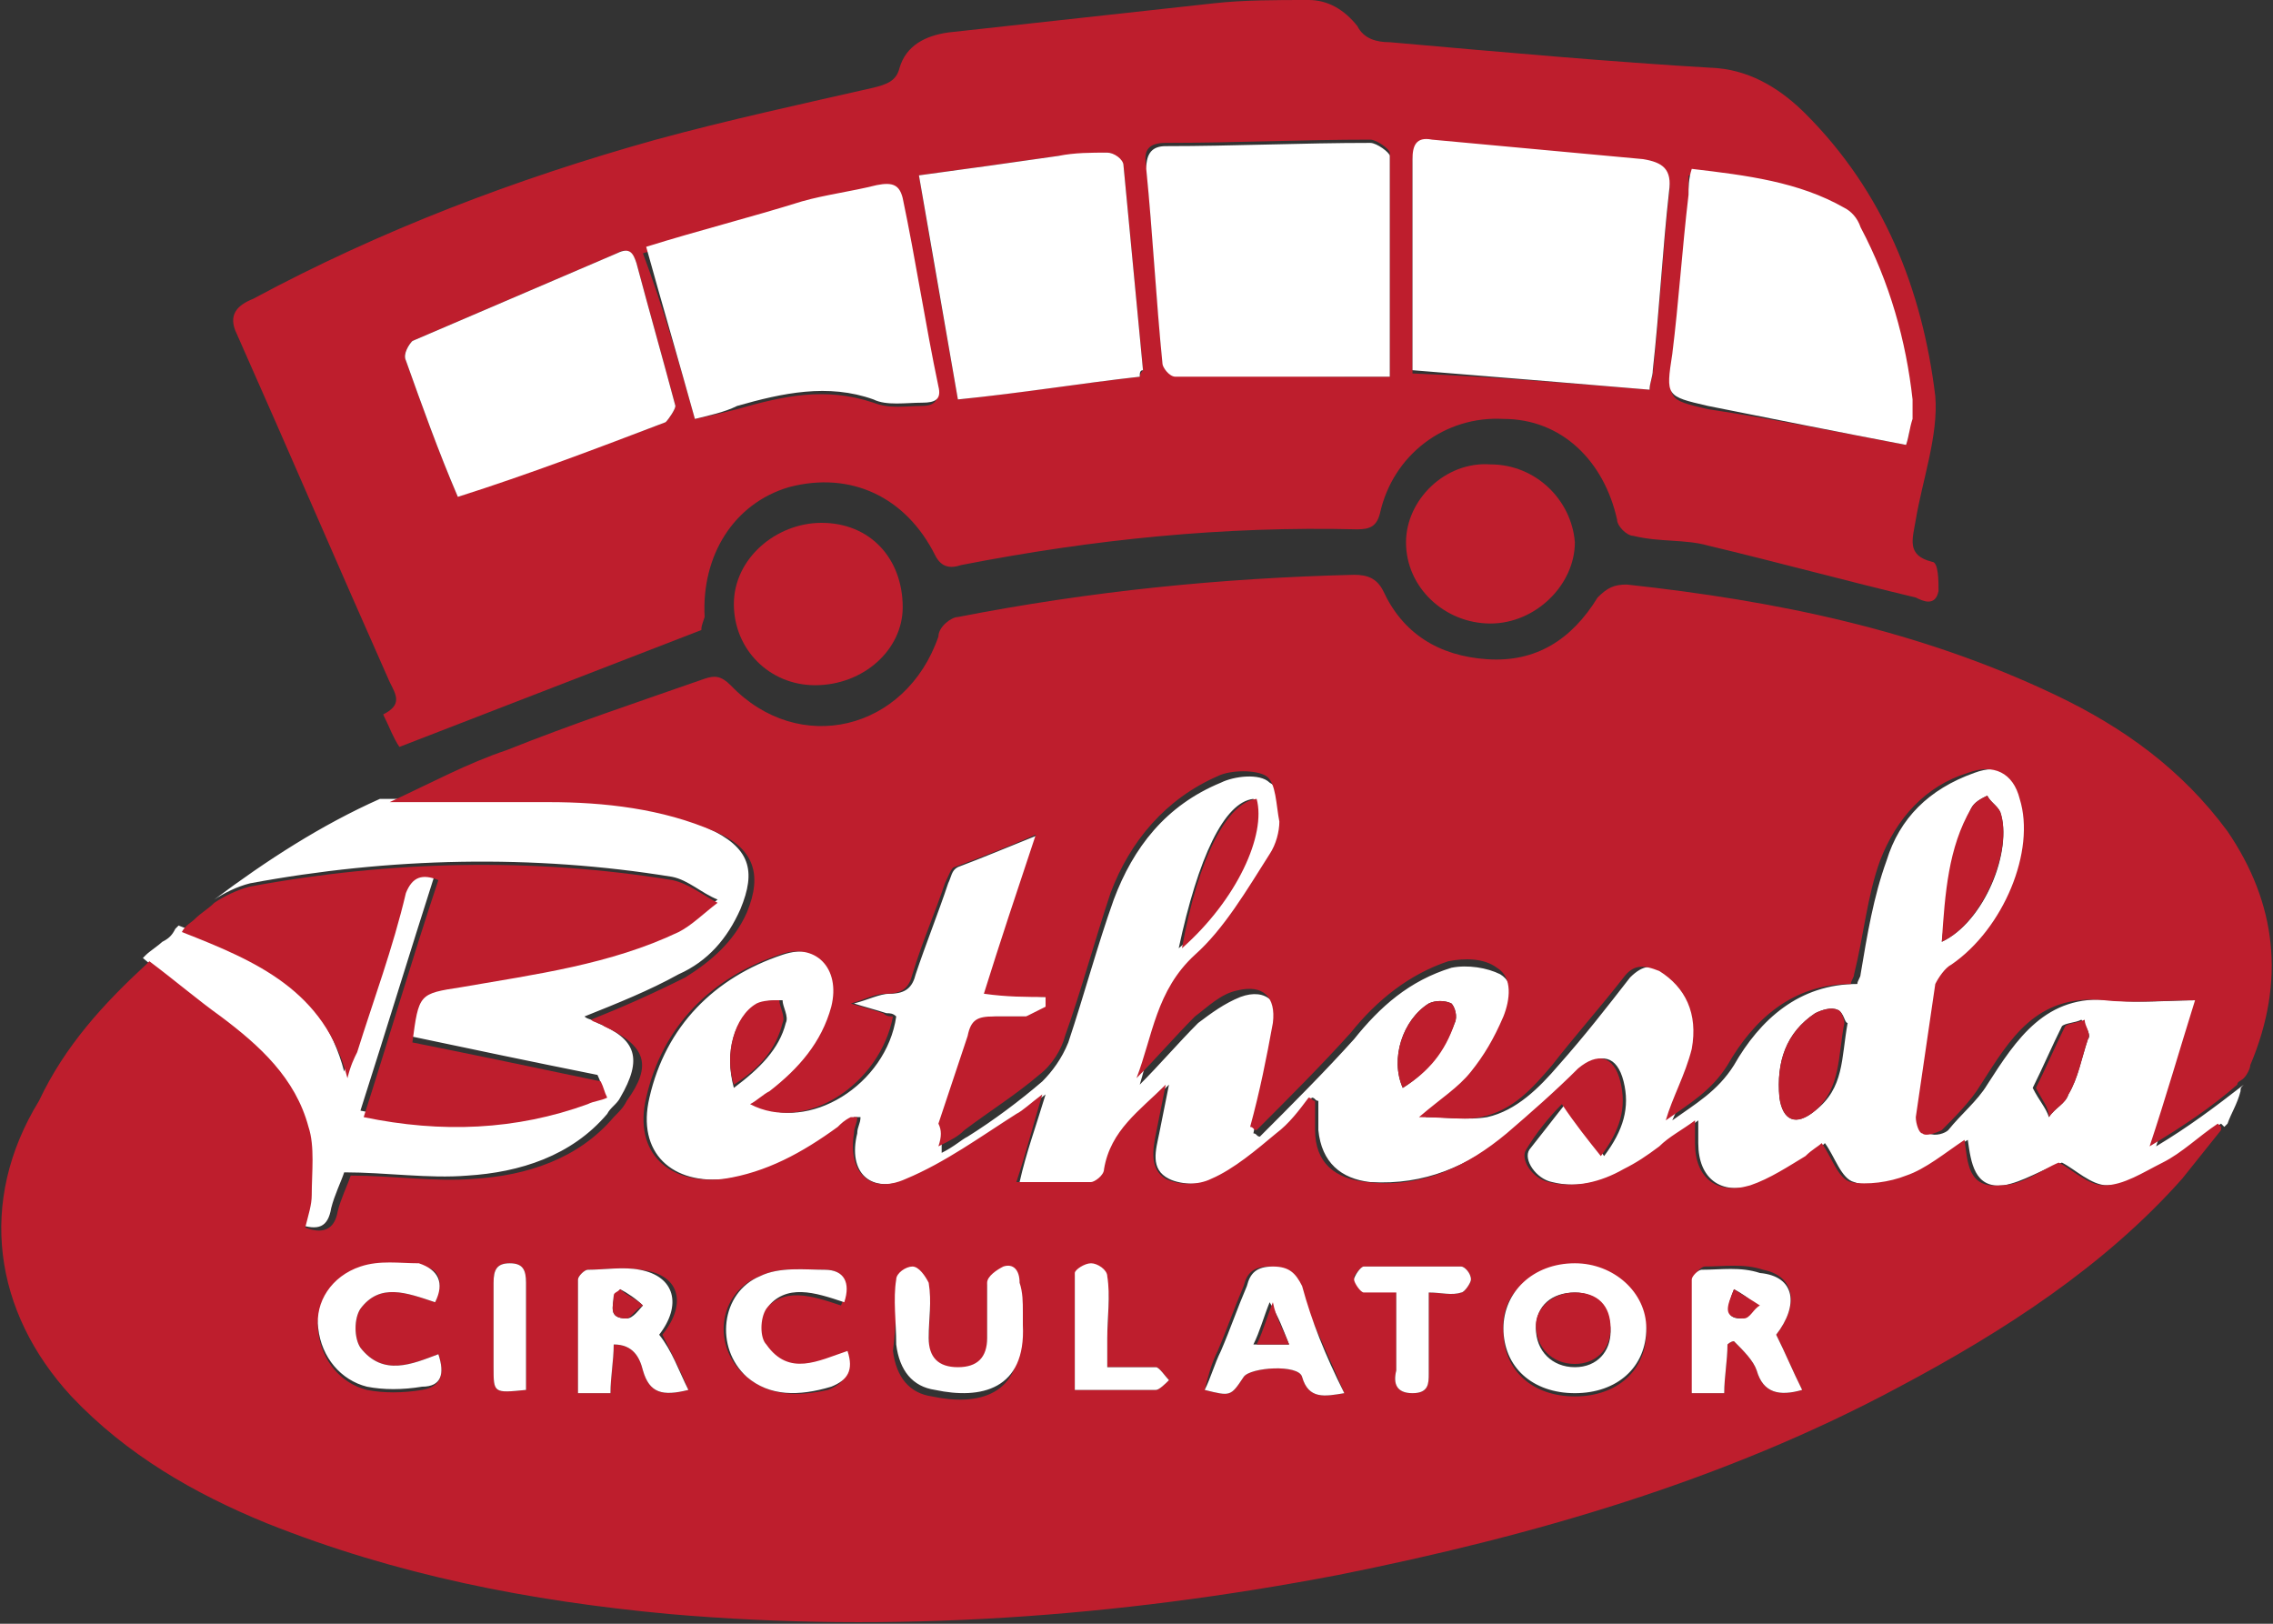
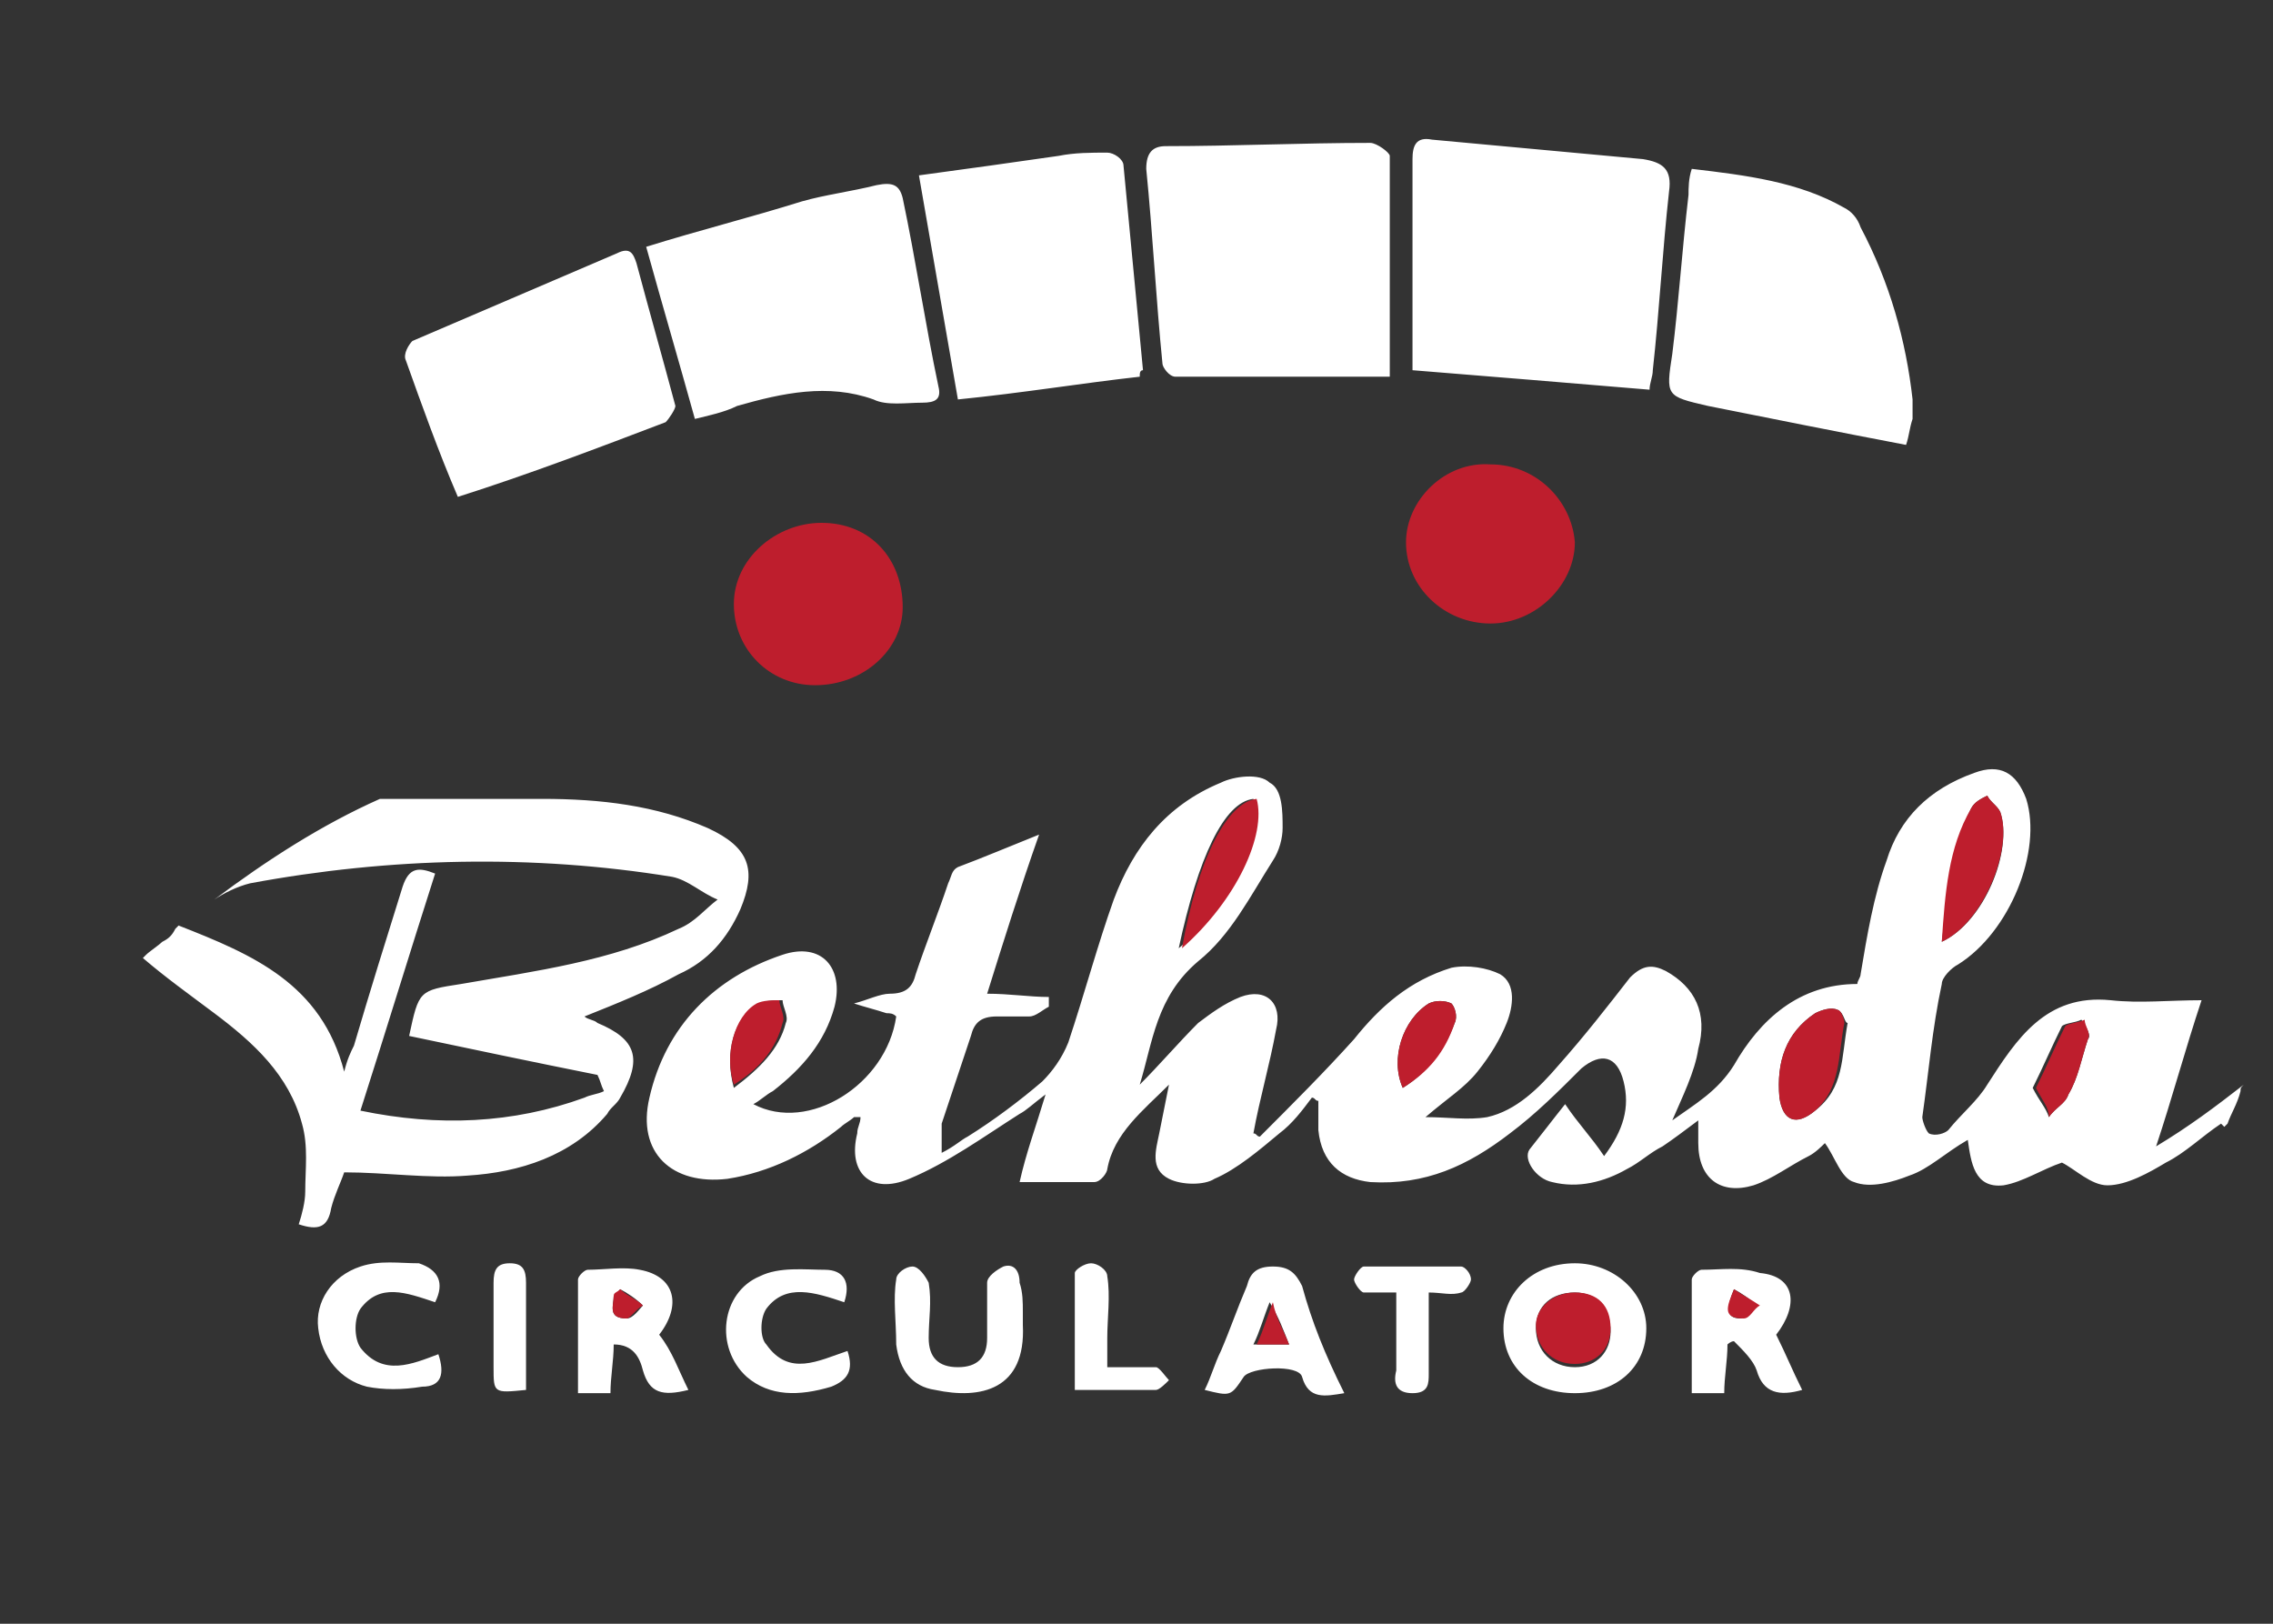
<svg xmlns="http://www.w3.org/2000/svg" version="1.1" id="Layer_1" x="0" y="0" viewBox="0 0 70 50" xml:space="preserve">
  <rect x="0" y="0" width="70" height="50" fill="#333333" stroke="none" />
  <style type="text/css">.st0{fill:#fff}.st1{fill:#be1e2d}</style>
  <path class="st0" d="M69 33.6c0-.1 0-.1.1-.2-.9.7-1.7 1.3-2.7 1.9.5-1.5.9-3 1.4-4.5-1 0-1.9.1-2.8 0-2-.2-2.9 1.2-3.8 2.6-.3.5-.8.9-1.2 1.4-.1.1-.4.2-.6.1-.1-.1-.2-.4-.2-.5.2-1.4.3-2.7.6-4.1 0-.2.3-.5.5-.6 1.6-1 2.6-3.5 2.1-5.1-.3-.8-.8-1.1-1.6-.8-1.4.5-2.3 1.4-2.7 2.7-.4 1.1-.6 2.3-.8 3.5 0 .1-.1.2-.1.3-1.8 0-3 1.1-3.8 2.5-.5.8-1.2 1.2-1.9 1.7.3-.7.7-1.5.8-2.2.3-1.1-.1-1.9-1-2.4-.4-.2-.7-.2-1.1.2-.7.9-1.4 1.8-2.2 2.7-.6.7-1.3 1.4-2.2 1.6-.6.1-1.2 0-1.9 0 .7-.6 1.2-.9 1.6-1.4.4-.5.7-1 .9-1.5.2-.5.3-1.2-.2-1.5-.4-.2-1-.3-1.5-.2-1.3.4-2.2 1.2-3 2.2-.9 1-1.9 2-2.9 3-.1 0-.1-.1-.2-.1.2-1.1.5-2.1.7-3.2.2-.8-.3-1.3-1.1-1-.5.2-.9.5-1.3.8-.6.6-1.2 1.3-1.8 1.9.4-1.3.5-2.7 1.8-3.8 1-.8 1.6-2 2.3-3.1.2-.3.3-.7.3-1 0-.5 0-1.2-.4-1.4-.3-.3-1.1-.2-1.5 0-1.7.7-2.7 2-3.3 3.6-.5 1.4-.9 2.9-1.4 4.4-.2.5-.5.9-.8 1.2-.7.6-1.5 1.2-2.3 1.7-.2.1-.4.3-.8.5v-.9l.9-2.7c.1-.4.3-.6.8-.6h1c.2 0 .4-.2.6-.3v-.3c-.6 0-1.2-.1-1.9-.1.5-1.6 1-3.2 1.6-4.9-1 .4-1.7.7-2.5 1-.2.1-.2.3-.3.5-.3.9-.7 1.9-1 2.8-.1.4-.3.6-.8.6-.3 0-.7.2-1.1.3.3.1.7.2 1 .3.1 0 .2 0 .3.1-.3 2.1-2.7 3.6-4.4 2.7.2-.1.4-.3.6-.4.9-.7 1.6-1.5 1.9-2.6.3-1.2-.4-2-1.6-1.6-2.1.7-3.6 2.2-4.1 4.4-.4 1.7.7 2.7 2.4 2.5 1.3-.2 2.5-.8 3.5-1.6.1-.1.3-.2.4-.3h.2c0 .2-.1.3-.1.5-.3 1.2.4 1.9 1.6 1.4 1.2-.5 2.3-1.3 3.4-2 .2-.1.4-.3.8-.6-.3 1-.6 1.8-.8 2.7h2.3c.2 0 .4-.3.4-.4.2-1.1 1.1-1.8 1.9-2.6l-.3 1.5c-.1.5-.3 1.1.3 1.4.4.2 1.1.2 1.4 0 .7-.3 1.4-.9 2-1.4.4-.3.7-.7 1-1.1.1 0 .1.1.2.1v.9c.1 1 .7 1.5 1.6 1.6 1.7.1 3-.5 4.3-1.5.8-.6 1.5-1.3 2.2-2 .6-.5 1.1-.4 1.3.4.2.8 0 1.5-.6 2.3-.4-.6-.8-1-1.2-1.6-.4.5-.7.9-1.1 1.4-.2.3.2.9.7 1 .8.2 1.6 0 2.3-.4.4-.2.7-.5 1.1-.7.3-.2.7-.5 1.1-.8v.7c0 1.1.7 1.6 1.7 1.3.6-.2 1.1-.6 1.7-.9.2-.1.4-.3.5-.4.3.4.5 1.1.9 1.2.5.2 1.2 0 1.7-.2.6-.2 1.1-.7 1.8-1.1.1.7.2 1.5 1.1 1.4.6-.1 1.2-.5 1.8-.7.4.2.9.7 1.4.7.6 0 1.3-.4 1.8-.7.6-.3 1.1-.8 1.7-1.2l.1.1.1-.1c.1-.3.3-.6.4-1zm-8.3-8.7c.1-.2.3-.3.5-.4.1.2.3.3.4.5.4 1.2-.5 3.4-1.8 4 .2-1.5.3-2.9.9-4.1zm-22.1-.3c.4 1.1-.5 3.1-2.3 4.6.6-2.8 1.4-4.5 2.3-4.6zm-15.2 6.3c.2-.1.5-.1.7-.1 0 .2.2.5.1.7-.2.8-.8 1.4-1.6 2-.3-1.1 0-2.2.8-2.6zm20.6 0c.2-.1.5-.1.7 0 .1.1.2.4.1.6-.3.8-.8 1.5-1.6 2-.4-.9 0-2.1.8-2.6zm11.9 3.3c-.6.5-1 .3-1.1-.4-.1-1.1.2-2 1.1-2.6.2-.1.5-.2.7-.1.2.1.2.4.3.4-.2 1.1-.1 2-1 2.7zm8.4-2.2c-.2.6-.3 1.2-.6 1.7-.1.3-.4.4-.6.7-.1-.3-.3-.5-.5-.9.3-.6.6-1.3.9-1.9.1-.1.4-.1.6-.2.2.3.3.5.2.6zM21.8 25.5c-1.6-.7-3.3-.9-5.1-.9h-5c-1.8.8-3.5 1.9-5.1 3.1.3-.2.7-.4 1.1-.5 4.3-.8 8.7-.9 13-.2.5.1.9.5 1.4.7-.4.3-.7.7-1.2.9-2.1 1-4.4 1.3-6.7 1.7-1.3.2-1.3.2-1.6 1.6 1.9.4 3.8.8 5.8 1.2.1.2.1.3.2.5-.2.1-.4.1-.6.2-2.2.8-4.5.9-6.9.4.8-2.5 1.5-4.8 2.3-7.3-.5-.2-.8-.2-1 .4-.5 1.6-1 3.2-1.5 4.9-.1.2-.2.4-.3.8-.7-2.7-2.8-3.6-5.1-4.5l-.1.1c-.1.2-.2.3-.4.4-.1.1-.4.3-.5.4l-.1.1c.7.6 1.4 1.1 2.2 1.7 1.2.9 2.3 1.9 2.7 3.4.2.7.1 1.4.1 2.1 0 .3-.1.7-.2 1 .6.2.9.1 1-.5.1-.4.3-.8.4-1.1 1.3 0 2.6.2 3.8.1 1.6-.1 3.2-.6 4.3-1.9.1-.2.3-.3.4-.5.7-1.2.5-1.8-.7-2.3-.1-.1-.3-.1-.4-.2 1-.4 2-.8 2.9-1.3.9-.4 1.5-1.1 1.9-2 .5-1.2.3-1.9-1-2.5z" />
-   <path class="st1" d="M68.6 25.6c-1.4-1.9-3.2-3.2-5.3-4.2-4.2-2-8.6-2.9-13.2-3.4-.4 0-.6.1-.9.4-.8 1.3-1.9 2-3.4 1.9-1.5-.1-2.6-.8-3.2-2.1-.2-.4-.5-.5-.9-.5-4.1.1-8.1.5-12.2 1.3-.2 0-.6.3-.6.6-1 2.9-4.3 3.7-6.4 1.5-.3-.3-.5-.3-.8-.2-2 .7-4.1 1.4-6.1 2.2-1.2.4-2.3 1-3.6 1.6h-.1 5c1.7 0 3.5.2 5.1.9 1.2.5 1.5 1.3 1 2.5-.4.9-1.1 1.5-1.9 2-1 .5-1.9.9-2.9 1.3.1.1.3.1.4.2 1.3.6 1.5 1.2.7 2.3-.1.2-.2.3-.4.5-1.1 1.3-2.7 1.8-4.3 1.9-1.2.1-2.5-.1-3.8-.1-.1.3-.3.7-.4 1.1-.1.6-.5.7-1 .5.1-.4.2-.7.2-1 0-.7.1-1.5-.1-2.1-.4-1.5-1.5-2.5-2.7-3.4-.7-.5-1.4-1.1-2.2-1.7l-.1.1c-1.3 1.2-2.5 2.5-3.3 4.2-1.9 3.1-1.4 6.5 1 9.1 1.7 1.8 3.8 3 6 3.9 4 1.6 8.1 2.4 12.4 2.8 6.9.6 13.8.1 20.6-1.2 6-1.2 11.9-2.9 17.3-5.8 3.2-1.7 6.3-3.7 8.7-6.4l1.2-1.5v-.1l-.1-.1c-.6.4-1.1.9-1.7 1.2-.6.3-1.2.7-1.8.7-.5 0-1-.5-1.4-.7-.5.2-1.1.7-1.8.7-1 .1-1-.7-1.1-1.4-.6.4-1.2.9-1.8 1.1-.5.2-1.2.3-1.7.2-.4-.1-.6-.8-.9-1.2-.1.1-.3.2-.5.4-.5.3-1.1.7-1.7.9-1 .3-1.7-.2-1.7-1.3v-.7c-.4.3-.8.5-1.1.8-.4.3-.7.5-1.1.7-.7.4-1.5.6-2.3.4-.5-.1-.9-.7-.7-1 .3-.5.7-1 1.1-1.4.4.6.8 1.1 1.2 1.6.6-.8.8-1.5.6-2.3-.2-.8-.7-.9-1.3-.4-.7.7-1.5 1.4-2.2 2-1.2 1-2.6 1.7-4.3 1.5-1-.1-1.6-.6-1.6-1.6v-.9c-.1 0-.1-.1-.2-.1-.3.4-.6.8-1 1.1-.6.5-1.3 1.1-2 1.4-.4.2-1 .2-1.4 0-.5-.3-.4-.9-.3-1.4l.3-1.5c-.8.8-1.7 1.4-1.9 2.6 0 .2-.3.4-.4.4h-2.3c.3-.9.5-1.7.8-2.7-.4.3-.6.5-.8.6-1.1.7-2.2 1.5-3.4 2-1.1.5-1.8-.2-1.6-1.4 0-.2.1-.3.1-.5h-.2c-.2.1-.3.2-.4.3-1.1.8-2.2 1.4-3.5 1.6-1.7.2-2.8-.8-2.4-2.5.5-2.2 2-3.7 4.1-4.4 1.1-.4 1.9.4 1.6 1.6-.3 1.1-1 1.9-1.9 2.6-.2.1-.4.3-.6.4 1.7.9 4-.6 4.4-2.7-.1 0-.2 0-.3-.1-.3-.1-.7-.2-1-.3.4-.1.7-.3 1.1-.3.5 0 .7-.2.8-.6.3-1 .7-1.9 1-2.8.1-.2.2-.5.3-.5.8-.3 1.6-.6 2.5-1-.6 1.8-1.1 3.3-1.6 4.9.7.1 1.3.1 1.9.1v.3l-.6.3h-1c-.5 0-.7.1-.8.6l-.9 2.7c.1.2.1.4 0 .7.4-.2.6-.3.8-.5.8-.6 1.6-1.1 2.3-1.7.4-.3.7-.8.8-1.2.5-1.4.9-2.9 1.4-4.4.6-1.6 1.7-2.9 3.3-3.6.4-.2 1.2-.2 1.5 0 .3.2.3.9.4 1.4 0 .3-.1.7-.3 1-.7 1.1-1.4 2.3-2.3 3.1-1.2 1.1-1.3 2.5-1.8 3.8.6-.6 1.2-1.3 1.8-1.9.4-.3.8-.7 1.3-.8.8-.2 1.2.2 1.1 1-.2 1.1-.4 2.1-.7 3.2.1 0 .1.1.2.1 1-1 2-2 2.9-3 .8-1 1.8-1.8 3-2.2.5-.1 1.1-.1 1.5.2.5.3.4 1 .2 1.5-.3.7-.6 1.2-1 1.7s-.9.8-1.6 1.4c.8 0 1.4.1 1.9 0 1-.2 1.6-.9 2.2-1.6.7-.9 1.5-1.8 2.2-2.7.3-.4.6-.4 1.1-.2.8.5 1.2 1.3 1 2.4-.2.8-.6 1.5-.8 2.2.7-.5 1.4-.9 1.9-1.7.8-1.4 2-2.5 3.8-2.5 0-.1.1-.2.1-.3.3-1.2.4-2.4.8-3.5.5-1.3 1.4-2.3 2.7-2.7.8-.3 1.4 0 1.6.8.5 1.6-.5 4-2.1 5.1-.2.1-.4.4-.5.6-.2 1.4-.4 2.7-.6 4.1 0 .2.1.5.2.5.1.1.4 0 .6-.1.4-.4.9-.9 1.2-1.4.9-1.4 1.7-2.8 3.8-2.6.9.1 1.8 0 2.8 0-.5 1.6-.9 3-1.4 4.5 1-.6 1.9-1.2 2.7-1.9 0-.1.1-.1.2-.2s.2-.3.2-.4c1.1-2.6.8-5-.7-7.2zM13 42.8c-.6.1-1.2.1-1.7 0-.8-.2-1.4-.9-1.5-1.8-.1-.8.4-1.6 1.3-1.9.6-.2 1.2-.1 1.8-.1.6 0 .8.4.5 1.1-.9-.3-1.7-.6-2.3.2-.2.3-.2.9 0 1.2.7.9 1.6.5 2.4.2.2.6.1 1-.5 1.1zm39.2-3.5c0-.1.2-.3.3-.3.6 0 1.2-.1 1.8.1 1 .2 1.1 1.1.4 2 .3.6.5 1.1.8 1.7-.7.2-1.2.1-1.4-.6-.1-.3-.4-.6-.7-.9-.1 0-.2.1-.2.1 0 .5-.1 1-.1 1.5h-1c.1-1.2.1-2.4.1-3.6zm-3.7-.3c1.2 0 2.2.9 2.2 2 0 1.2-.9 2-2.2 2-1.3 0-2.2-.8-2.2-2-.1-1.2.9-2 2.2-2zM42 39h3c.1 0 .3.2.3.4 0 .1-.2.4-.3.4-.3.1-.6 0-1 0v2.5c0 .3 0 .6-.5.6s-.6-.3-.5-.7v-2.5h-1c-.1 0-.3-.3-.3-.4 0 0 .2-.3.3-.3zm-4.5 2.6c.3-.7.5-1.3.8-2 .1-.4.3-.6.8-.6s.7.2.9.6c.4 1.1.9 2.1 1.4 3.3-.6.1-1.1.2-1.3-.5-.1-.4-1.6-.3-1.8 0-.4.6-.4.6-1.2.4.1-.4.2-.8.4-1.2zm-4.4-2.3c0-.1.3-.3.5-.3s.5.2.5.4c.1.6 0 1.3 0 1.9v.8h1.5c.1 0 .3.3.4.4-.1.1-.3.3-.4.3h-2.5v-3.5zm-5.5.2c0-.2.3-.4.5-.4s.4.3.5.5c.1.6 0 1.1 0 1.7 0 .6.3.9.9.9.6 0 .9-.3.9-.9v-1.7c0-.2.3-.4.5-.5.3-.1.5.1.5.5V41c.1 2-1.3 2.3-2.7 2-.7-.1-1.1-.6-1.2-1.4.1-.8.1-1.5.1-2.1zm-4.2-.2c.6-.3 1.4-.2 2-.2.6 0 .8.4.5 1.1-.9-.3-1.8-.6-2.4.2-.2.3-.2.9 0 1.1.7 1 1.6.5 2.5.2.2.6 0 .9-.5 1.1-.9.2-1.8.2-2.5-.4-1.1-.9-.9-2.6.4-3.1zm-7.2 3.5c-1 .1-1 .1-1-.7v-2.6c0-.4.1-.6.5-.6s.5.2.5.6v3.3zm4.2-1.7c.3.6.6 1.2.8 1.7-.8.2-1.2.1-1.4-.6-.1-.4-.3-.8-.9-.8 0 .5-.1 1-.1 1.5h-1v-3.5c0-.1.2-.3.3-.3.5 0 1.1-.1 1.6 0 1.2.1 1.5 1 .7 2z" />
-   <path class="st1" d="M21.6 19.4L12.3 23c-.2-.3-.3-.6-.5-1 .6-.3.4-.6.2-1-1.6-3.6-3.1-7.1-4.7-10.7-.3-.6 0-.9.5-1.1 3.9-2.1 8.1-3.7 12.4-4.9 2.2-.6 4.5-1.1 6.7-1.6.4-.1.7-.2.8-.6.2-.7.8-1 1.5-1.1 2.7-.3 5.5-.6 8.2-.9.9-.1 1.9-.1 2.9-.1.6 0 1.1.3 1.5.8.2.4.6.5 1 .5 3.4.3 6.7.6 10.1.8 1.1.1 2 .7 2.7 1.4 2.4 2.4 3.6 5.4 4 8.7.1 1.2-.4 2.6-.6 3.8-.1.6-.3 1.1.5 1.3.2 0 .2.6.2.9-.1.5-.5.3-.7.2-2.1-.5-4.3-1.1-6.4-1.6-.7-.2-1.5-.1-2.3-.3-.2 0-.5-.3-.5-.5-.4-1.8-1.7-3.1-3.5-3.1-1.8-.1-3.4 1.1-3.8 2.9-.1.4-.3.5-.7.5-4.1-.1-8.1.3-12.2 1.1-.3.1-.6.1-.8-.3-.9-1.8-2.6-2.6-4.5-2.1-1.7.5-2.7 2.1-2.6 4-.1.3-.1.3-.1.4zM50.8 12c0-.2.1-.4.1-.5.2-1.8.3-3.7.5-5.5.1-.7-.2-1-.8-1-2.2-.2-4.3-.4-6.5-.6-.5 0-.6.2-.6.6v6.5c2.5.1 4.8.3 7.3.5zm-8-.4V4.7c0-.1-.4-.4-.6-.4-2.1 0-4.2.1-6.3.1-.5 0-.7.2-.6.7.2 2 .3 4 .5 6 0 .2.3.4.4.4 2.1.1 4.3.1 6.6.1zm-21.4 1.3c.5-.1.9-.2 1.3-.3 1.4-.4 2.7-.7 4.2-.2.5.2 1 .1 1.5.1.3 0 .5-.1.5-.5-.4-1.9-.7-3.9-1.1-5.8-.1-.5-.4-.6-.8-.4l-2.4.6c-1.6.4-3.1.9-4.8 1.4.6 1.6 1.1 3.3 1.6 5.1zm37.3.8c.1-.3.1-.4.1-.6v-.6c-.2-1.9-.7-3.7-1.6-5.3-.1-.2-.3-.4-.5-.6-1.5-.8-3.1-1-4.7-1.2v.7c-.1 1.6-.3 3.3-.5 4.9-.1 1.3-.2 1.3 1.1 1.6 2 .3 4 .7 6.1 1.1zm-23.6-2.1c0-.1.1-.2.1-.2l-.6-6.3c0-.1-.3-.4-.5-.4-.5 0-1 .1-1.5.1-1.4.2-2.8.4-4.3.6.4 2.4.8 4.6 1.2 6.9 1.9-.2 3.8-.5 5.6-.7zm-21 3.7c2.2-.8 4.3-1.5 6.4-2.3.1-.1.3-.4.3-.5-.4-1.5-.8-2.9-1.2-4.4-.1-.3-.3-.5-.6-.3l-6.3 2.7c-.1.1-.3.4-.2.6.5 1.4 1 2.8 1.6 4.2zM14.2 30.4c2.3-.4 4.6-.7 6.7-1.7.4-.2.8-.6 1.2-.9-.4-.2-.9-.6-1.4-.7-4.3-.7-8.7-.6-13 .2-.4.1-.8.3-1.1.5-.2.2-.4.3-.6.5-.1.1-.3.2-.4.4 2.3.9 4.4 1.8 5.1 4.5.1-.4.2-.6.3-.8.5-1.6 1.1-3.2 1.5-4.9.2-.5.5-.6 1-.4-.8 2.4-1.5 4.8-2.3 7.3 2.4.5 4.7.4 6.9-.4.2-.1.4-.1.6-.2-.1-.2-.1-.3-.2-.5-1.9-.4-3.8-.8-5.8-1.2.2-1.5.2-1.5 1.5-1.7z" />
  <path class="st1" d="M25.1 21.1c-1.4 0-2.5-1.1-2.5-2.5s1.3-2.5 2.7-2.5c1.5 0 2.5 1.1 2.5 2.6 0 1.3-1.2 2.4-2.7 2.4zM45.9 19.2c-1.4 0-2.6-1.1-2.6-2.5 0-1.3 1.2-2.5 2.6-2.4 1.4 0 2.5 1.1 2.6 2.4 0 1.3-1.2 2.5-2.6 2.5zM56.8 31.5c-.2 1-.1 2-.9 2.7-.6.5-1 .3-1.1-.4-.1-1.1.2-2 1.1-2.6.2-.1.5-.2.7-.1.1 0 .2.3.2.4zM59.8 29c.1-1.5.2-2.9.9-4.1.1-.2.3-.3.5-.4.1.2.3.3.4.5.4 1.1-.5 3.4-1.8 4zM36.4 29.2c.5-2.8 1.4-4.5 2.3-4.6.3 1.1-.6 3.1-2.3 4.6zM43.2 33.5c-.4-.9 0-2.1.8-2.6.2-.1.5-.1.7 0 .1.1.2.4.1.6-.3.9-.8 1.5-1.6 2zM22.6 33.4c-.3-.9 0-2.1.7-2.5.2-.1.5-.1.7-.1 0 .2.2.5.1.7-.2.8-.7 1.4-1.5 1.9zM62.7 33.5c.3-.6.6-1.3.9-1.9.1-.1.4-.1.6-.2 0 .2.2.4.1.6-.2.6-.3 1.2-.6 1.7-.1.3-.4.4-.6.7 0-.3-.2-.5-.4-.9z" />
  <path class="st0" d="M48.5 42.9c-1.3 0-2.2-.8-2.2-2 0-1.1.9-2 2.2-2 1.2 0 2.2.9 2.2 2 0 1.2-.9 2-2.2 2zm0-3.1c-.7 0-1.2.4-1.2 1.1 0 .7.5 1.2 1.2 1.2s1.1-.5 1.1-1.1c0-.7-.4-1.2-1.1-1.2zM21.2 42.8c-.8.2-1.2.1-1.4-.6-.1-.4-.3-.8-.9-.8 0 .5-.1 1-.1 1.5h-1v-3.5c0-.1.2-.3.3-.3.5 0 1.1-.1 1.6 0 1.1.2 1.3 1.1.6 2 .4.5.6 1.1.9 1.7zm-2.1-3.1c-.1.1-.1.2-.2.2 0 .3-.2.7.4.7.2 0 .4-.3.5-.4-.2-.2-.5-.4-.7-.5zM54.7 41.1c.3.6.5 1.1.8 1.7-.7.2-1.2.1-1.4-.6-.1-.3-.4-.6-.7-.9-.1 0-.2.1-.2.1 0 .5-.1 1-.1 1.5h-1v-3.5c0-.1.2-.3.3-.3.6 0 1.2-.1 1.8.1 1.1.1 1.2 1 .5 1.9zm-1.3-1.4c-.2.5-.3.9.2.9.2 0 .3-.3.5-.4-.2-.2-.5-.4-.7-.5zM41.4 42.9c-.6.1-1.1.2-1.3-.5-.1-.4-1.6-.3-1.8 0-.4.6-.4.6-1.2.4.2-.4.3-.8.5-1.2.3-.7.5-1.3.8-2 .1-.4.3-.6.8-.6s.7.2.9.6c.3 1.1.7 2.1 1.3 3.3zm-1.7-1.5c-.2-.5-.3-.8-.6-1.3-.2.5-.3.9-.5 1.3h1.1zM31.5 40.4v.4c.1 2-1.3 2.3-2.7 2-.7-.1-1.1-.6-1.2-1.4 0-.7-.1-1.4 0-2 0-.2.3-.4.5-.4s.4.3.5.5c.1.6 0 1.1 0 1.7 0 .6.3.9.9.9.6 0 .9-.3.9-.9v-1.7c0-.2.3-.4.5-.5.3-.1.5.1.5.5.1.3.1.6.1.9zM26 40.1c-.9-.3-1.8-.6-2.4.2-.2.3-.2.9 0 1.1.7 1 1.6.5 2.5.2.2.6 0 .9-.5 1.1-1 .3-1.9.3-2.6-.3-1-.9-.8-2.6.4-3.1.6-.3 1.4-.2 2-.2.6 0 .8.4.6 1zM13.4 40.1c-.9-.3-1.7-.6-2.3.2-.2.3-.2.9 0 1.2.7.9 1.6.5 2.4.2.2.6.1 1-.5 1-.6.1-1.2.1-1.7 0-.8-.2-1.4-.9-1.5-1.8-.1-.8.4-1.6 1.3-1.9.6-.2 1.2-.1 1.8-.1.6.2.8.6.5 1.2zM43 39.8h-1c-.1 0-.3-.3-.3-.4 0-.1.2-.4.3-.4h3c.1 0 .3.2.3.4 0 .1-.2.4-.3.4-.3.1-.6 0-1 0v2.5c0 .3 0 .6-.5.6s-.6-.3-.5-.7v-2.4zM34.1 42.1h1.5c.1 0 .3.3.4.4-.1.1-.3.3-.4.3h-2.5v-3.6c0-.1.3-.3.5-.3s.5.2.5.4c.1.6 0 1.3 0 1.9v.9zM16.2 42.8c-1 .1-1 .1-1-.7v-2.6c0-.4.1-.6.5-.6s.5.2.5.6v3.3zM50.8 12c-2.4-.2-4.8-.4-7.3-.6v-2-4.5c0-.4.1-.7.6-.6 2.2.2 4.3.4 6.5.6.6.1.9.3.8 1-.2 1.8-.3 3.7-.5 5.5 0 .2-.1.4-.1.6zM42.8 11.6h-6.6c-.2 0-.4-.3-.4-.4-.2-2-.3-4-.5-6 0-.5.2-.7.6-.7 2.1 0 4.2-.1 6.3-.1.2 0 .6.3.6.4v6.8zM21.4 12.9c-.5-1.8-1-3.5-1.5-5.3 1.6-.5 3.2-.9 4.8-1.4.7-.2 1.5-.3 2.3-.5.5-.1.7 0 .8.4.4 1.9.7 3.9 1.1 5.8.1.4-.1.5-.5.5-.5 0-1.1.1-1.5-.1-1.4-.5-2.8-.2-4.2.2-.4.2-.9.3-1.3.4zM58.7 13.7c-2.1-.4-4.1-.8-6.1-1.2-1.3-.3-1.3-.3-1.1-1.6.2-1.6.3-3.2.5-4.9 0-.2 0-.5.1-.8 1.7.2 3.3.4 4.7 1.2.2.1.4.3.5.6.9 1.7 1.4 3.5 1.6 5.3v.6c-.1.3-.1.5-.2.8zM35.1 11.6c-1.8.2-3.6.5-5.6.7l-1.2-6.9c1.5-.2 2.9-.4 4.3-.6.5-.1 1-.1 1.5-.1.2 0 .5.2.5.4l.6 6.3c-.1 0-.1.1-.1.2zM14.1 15.3c-.6-1.4-1.1-2.8-1.6-4.2-.1-.2.1-.5.2-.6L19 7.8c.4-.2.5 0 .6.3.4 1.5.8 2.9 1.2 4.4 0 .1-.2.4-.3.5-2.1.8-4.2 1.6-6.4 2.3z" />
  <path class="st1" d="M48.5 39.8c.7 0 1.1.4 1.1 1.1 0 .7-.5 1.1-1.1 1.1-.7 0-1.2-.5-1.2-1.2 0-.5.5-1 1.2-1zM19.1 39.7c.2.2.5.3.7.5-.2.1-.4.4-.5.4-.6 0-.4-.4-.4-.7 0-.1.1-.1.2-.2zM53.4 39.7c.3.2.5.3.8.5-.2.1-.3.4-.5.4-.7 0-.5-.4-.3-.9zM39.7 41.4h-1c.2-.4.3-.8.5-1.3.1.5.3.8.5 1.3z" />
</svg>